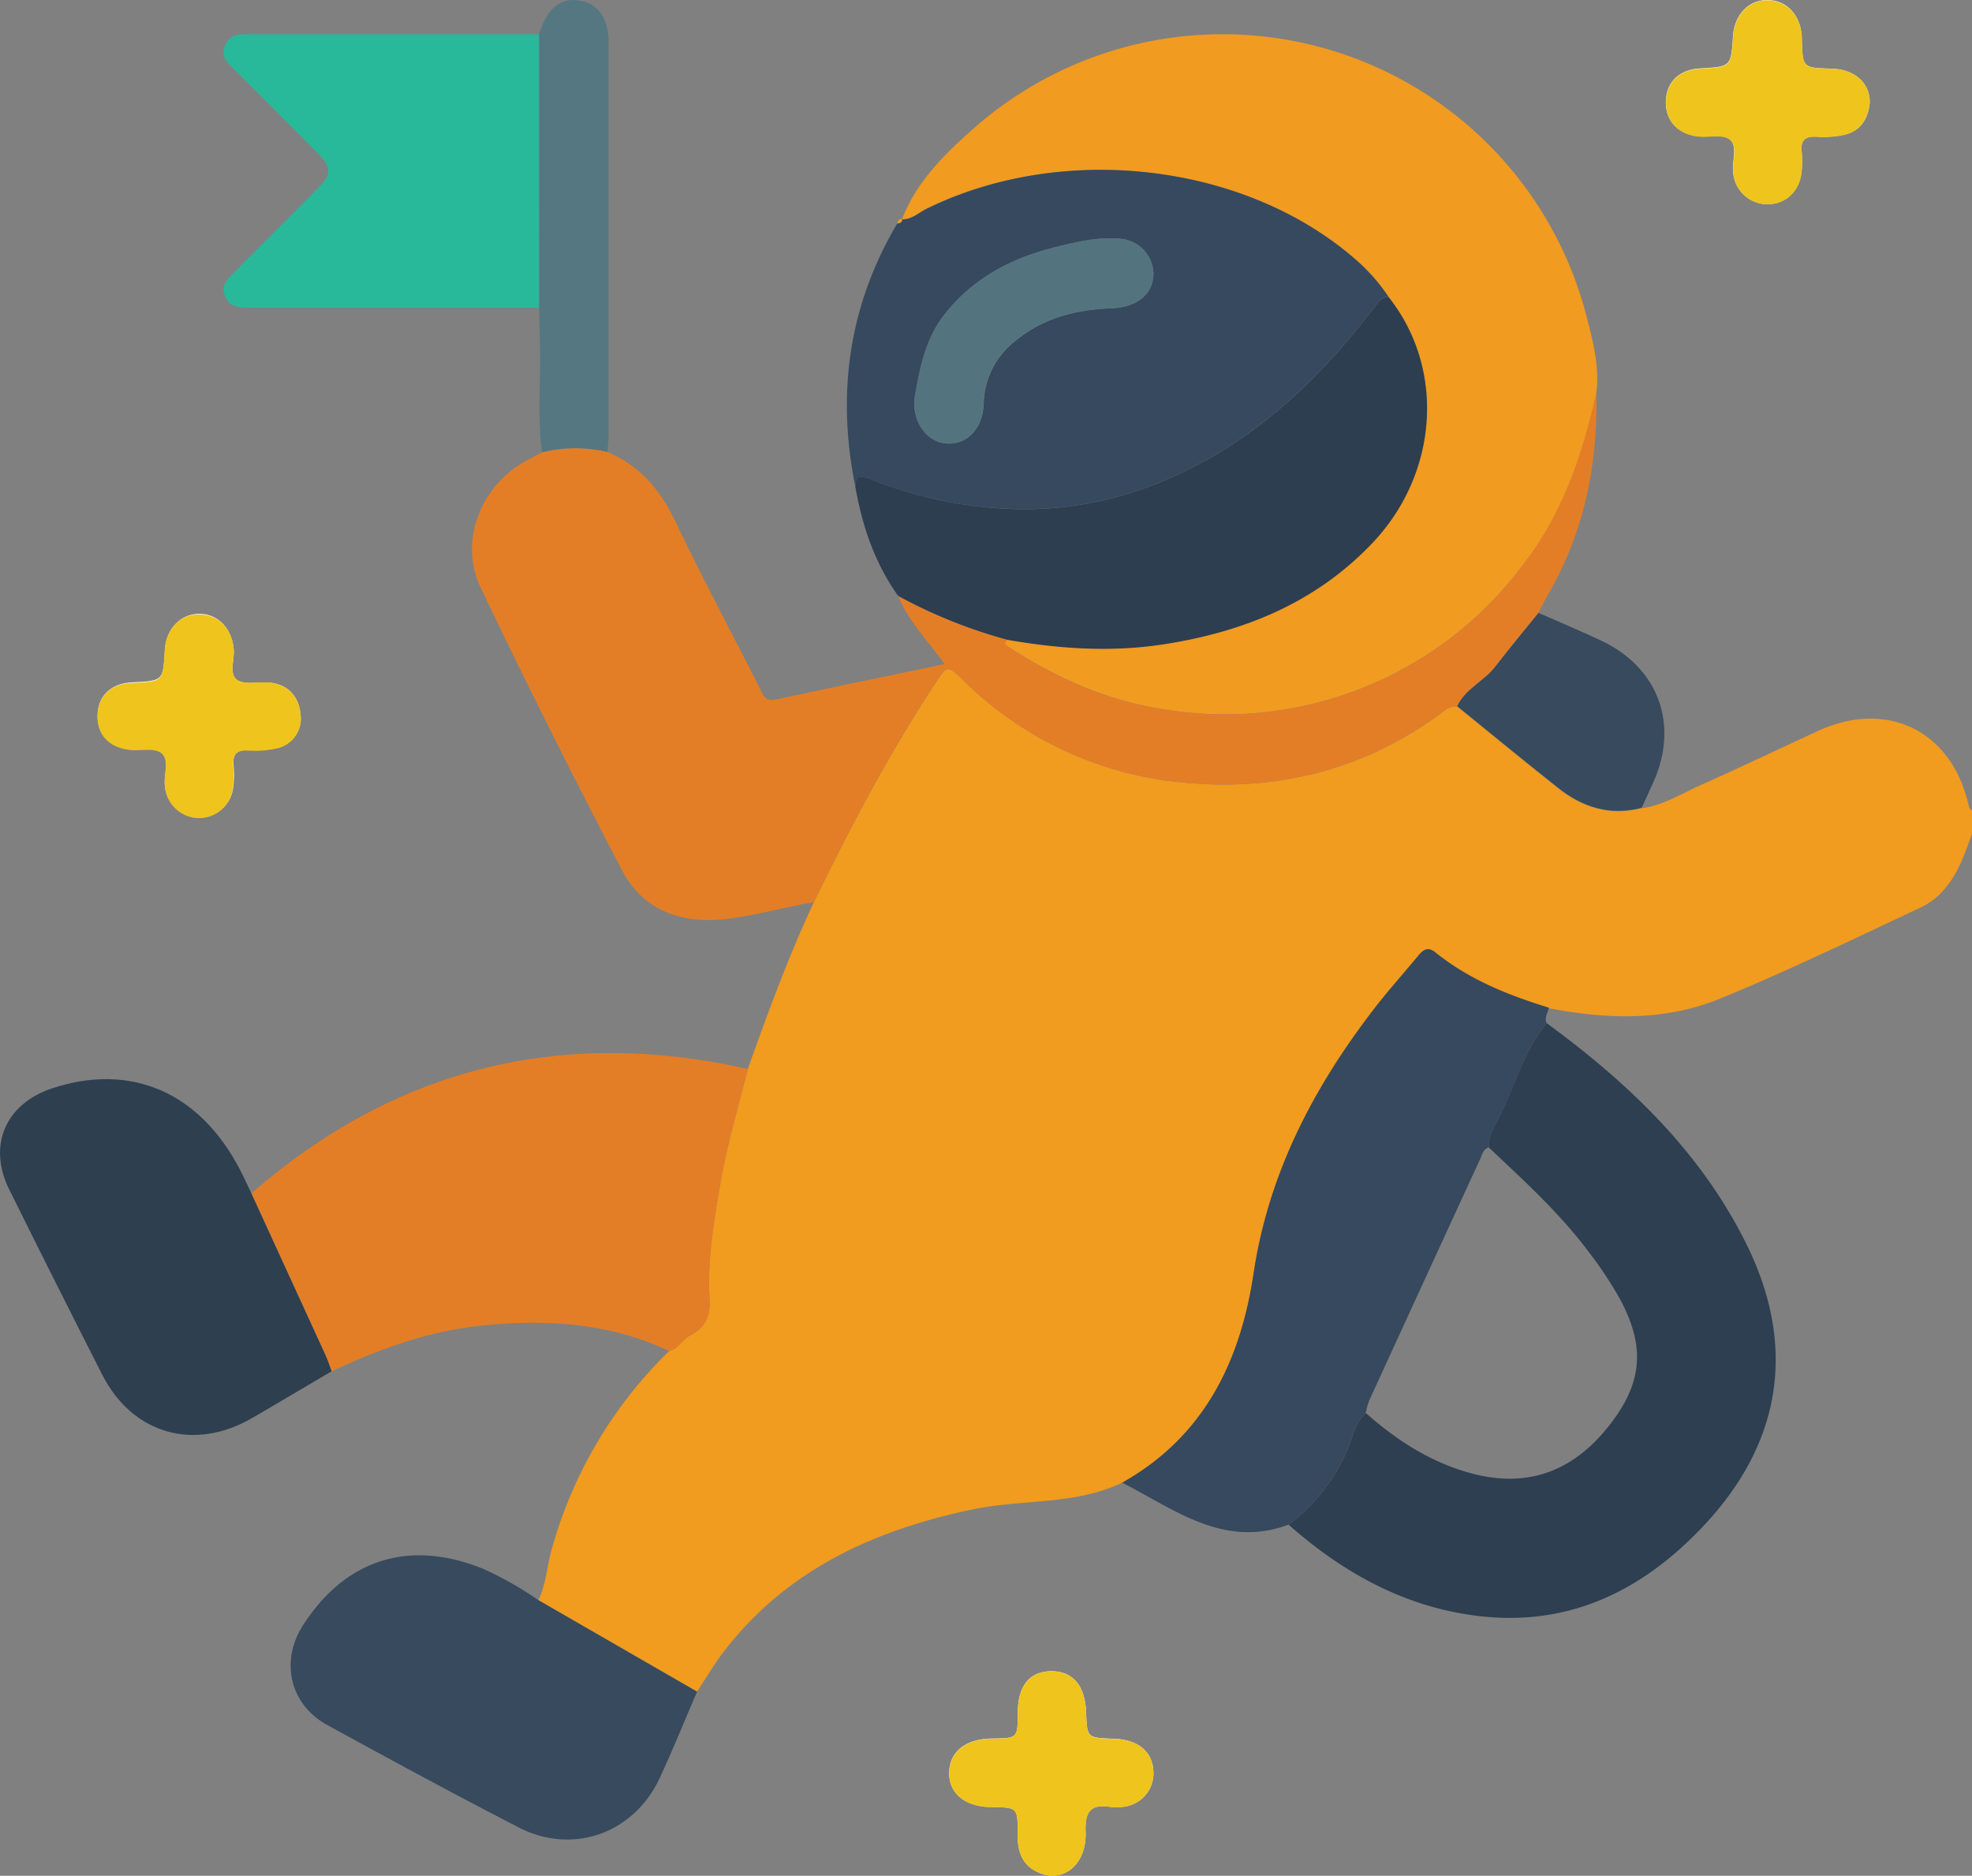
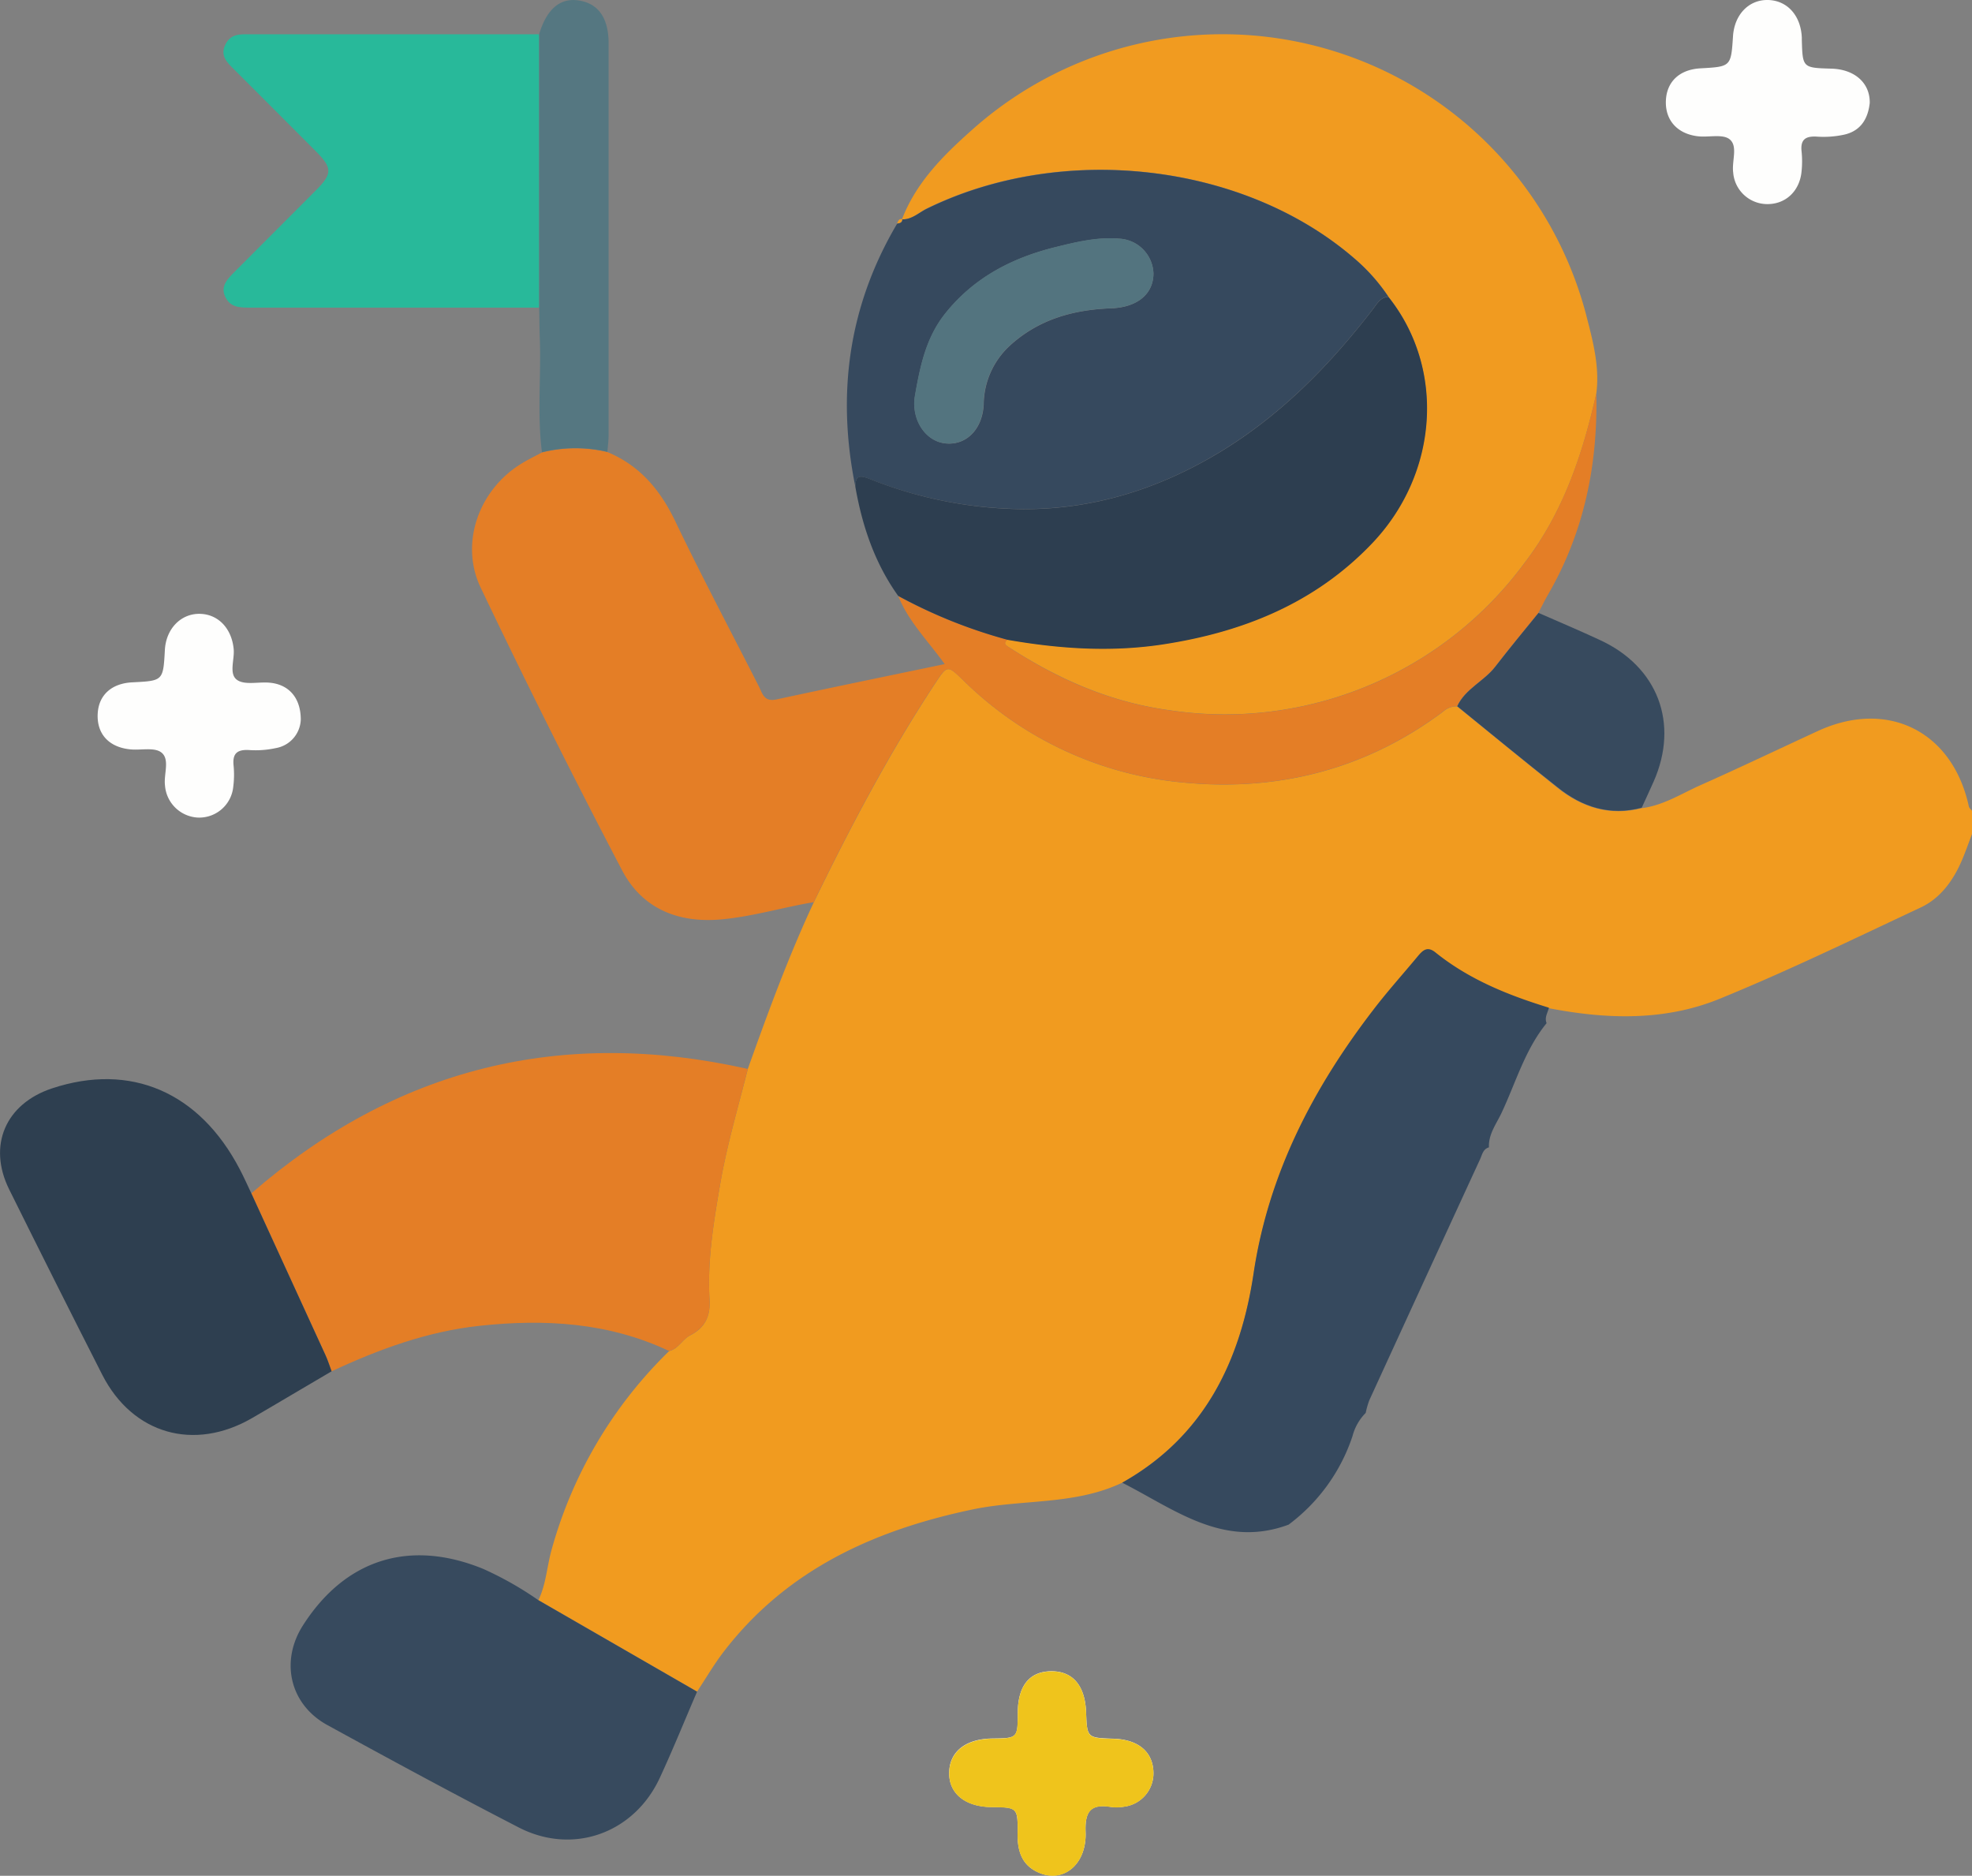
<svg xmlns="http://www.w3.org/2000/svg" viewBox="0 0 382.96 364.23">
  <rect x="0" y="0" width="382.96" height="364.23" fill="#808080" stroke="none" />
  <defs>
    <style>.cls-1{fill:#fefefd;}.cls-2{fill:#f19b1f;}.cls-3{fill:#f19b20;}.cls-4{fill:#e47e26;}.cls-5{fill:#2d3f51;}.cls-6{fill:#36495e;}.cls-7{fill:#2d3e50;}.cls-8{fill:#2e3f50;}.cls-9{fill:#28b99a;}.cls-10{fill:#374a5e;}.cls-11{fill:#557781;}.cls-12{fill:#efc41c;}.cls-13{fill:#53747f;}</style>
  </defs>
  <title>astroboy</title>
  <g id="Слой_2" data-name="Слой 2">
    <g id="Слой_1-2" data-name="Слой 1">
      <path class="cls-1" d="M224,344.36c0-4.1-2.84-6.59-7.76-6.75-5.13-.17-5.13-.17-5.32-5.1-.2-5.28-2.64-8.08-6.92-8-4.12.11-6.3,2.86-6.35,8,0,5,0,5-4.95,5.06-5.17.07-8.29,2.53-8.37,6.6s3.09,6.65,8.18,6.71,5.17.06,5.1,5.19c0,3.27.77,6,3.9,7.44,4.86,2.3,9.56-1.4,9.31-7.82-.15-4,1-5.48,4.93-4.83a8.67,8.67,0,0,0,2.62-.07A6.52,6.52,0,0,0,224,344.36ZM363.1,20c.08-3.86-2.9-6.54-7.43-6.67-5.61-.16-5.61-.16-5.76-5.67,0-.12,0-.25,0-.37C349.72,3,347.07.08,343.34,0s-6.51,2.84-6.79,7c-.39,5.94-.39,5.94-6.32,6.27-4,.22-6.5,2.51-6.71,6.14-.22,3.83,2.13,6.57,6.2,7.05,2.09.25,4.81-.49,6.16.58,1.67,1.33.41,4.22.7,6.42a6.65,6.65,0,0,0,6.79,6.17c3.54-.06,6.18-2.64,6.5-6.44a18.85,18.85,0,0,0,0-3.74c-.27-2.36.75-3.06,3-2.92a18.81,18.81,0,0,0,5.2-.37C361.29,25.47,362.76,23.13,363.1,20ZM58.41,139.73c0-4.29-2.38-6.9-6.19-7.18-2.1-.16-4.71.5-6.17-.52-1.66-1.16-.47-3.94-.67-6-.38-4-3-6.79-6.61-6.84s-6.52,2.86-6.75,7c-.33,6-.33,6-6.28,6.3-4,.18-6.54,2.41-6.76,6-.24,3.86,2,6.52,6.15,7,2.1.26,4.79-.46,6.19.61,1.73,1.32.45,4.21.72,6.4a6.75,6.75,0,0,0,6.34,6.25,6.64,6.64,0,0,0,6.92-6,18.22,18.22,0,0,0,.06-4.11c-.23-2.29.65-3.13,3-3a18.39,18.39,0,0,0,5.21-.38A5.83,5.83,0,0,0,58.41,139.73Z" />
      <path class="cls-2" d="M217.93,287.9c-9.15,4.37-19.29,3.19-28.88,5.16-19.2,4-36.21,11.67-48.5,27.65-1.89,2.46-3.46,5.17-5.18,7.76l-30.81-17.76c1.53-3.17,1.66-6.7,2.62-10a85.52,85.52,0,0,1,22.76-38.36c1.81-.43,2.56-2.27,4.13-3.08,2.77-1.42,3.91-3.59,3.72-6.91-.45-7.56.79-15,2.07-22.46s3.49-14.9,5.36-22.32c3.9-10.94,7.9-21.85,12.82-32.38,7.08-14.57,14.61-28.9,23.54-42.45,2.42-3.68,2.41-3.62,5.56-.58A69.84,69.84,0,0,0,230.35,152c18.21,1.65,35.09-2.72,49.92-13.83a3.83,3.83,0,0,1,2.7-1c6.48,5.26,12.93,10.54,19.44,15.76,4.82,3.86,10.21,5.57,16.38,4,4.19-.51,7.71-2.81,11.44-4.47,7.64-3.4,15.18-7,22.78-10.51,13.57-6.26,26.19.05,29.34,14.65.07.31.41.56.62.84v4.5c-.75,1.93-1.41,3.9-2.27,5.78-1.65,3.61-4.08,6.78-7.64,8.46-13,6.1-25.87,12.35-39.11,17.76-10.65,4.35-21.93,4-33.14,1.83-7.92-2.44-15.54-5.49-22.07-10.76-1.56-1.26-2.44-.38-3.39.76-2.87,3.46-5.88,6.81-8.62,10.38-11.7,15.27-20.38,31.88-23.28,51.23C240.88,264.43,233.79,279,217.93,287.9Z" />
      <path class="cls-3" d="M175.16,42.59c2.71-7.06,7.9-12.29,13.34-17.13A73,73,0,0,1,308.25,62c1.21,4.68,2.39,9.43,1.76,14.37-2.65,11.84-6.42,23.14-14,33a72.26,72.26,0,0,1-68.93,28.53c-11.39-1.53-21.49-6-31-12.13-.59-.39-1.46-.75-.44-1.6,10,1.75,20.05,2.44,30.16.89,15.55-2.38,29.56-8,40.63-19.63,12.93-13.57,14.24-34,3.16-47.85a36,36,0,0,0-6.68-7.49c-21.5-18.52-56.69-22.53-83.07-9.54C178.36,41.35,177,42.66,175.16,42.59Z" />
      <path class="cls-4" d="M195.68,124.2c-1,.85-.15,1.22.44,1.6,9.49,6.17,19.6,10.6,31,12.13A72.26,72.26,0,0,0,296,109.41c7.55-9.85,11.32-21.15,14-33,.31,13.81-2.36,26.91-9.35,39-.68,1.18-1.28,2.41-1.92,3.62-2.8,3.48-5.66,6.91-8.39,10.44-2.19,2.84-5.81,4.28-7.39,7.68a3.83,3.83,0,0,0-2.7,1c-14.83,11.11-31.71,15.48-49.92,13.83a69.84,69.84,0,0,1-43.21-19.83c-3.15-3-3.13-3.09-5.56.58-8.94,13.54-16.46,27.88-23.54,42.45-6,1-11.87,2.8-18,3.35-8.45.75-15.36-2.18-19.22-9.55q-14.24-27.18-27.46-54.89C89.21,105.4,93.06,95,101.3,90c1.27-.78,2.62-1.43,3.94-2.14a26.86,26.86,0,0,1,12.71-.08c6.32,2.62,10.28,7.36,13.21,13.48,5.16,10.77,10.77,21.32,16.2,32,.71,1.39,1,3.07,3.39,2.56,10.79-2.33,21.6-4.55,32.71-6.87-3.29-4.57-7.05-8.29-9-13.19A97.87,97.87,0,0,0,195.68,124.2Z" />
-       <path class="cls-5" d="M300.35,198.66c15.88,11.62,29.93,25,38.78,42.86,9.9,20,6.85,38.84-8.57,55.05-11.74,12.34-25.79,19.22-43.13,17.25-14.35-1.62-26.48-8.3-37.19-17.77a35.28,35.28,0,0,0,12.42-17.21,9.93,9.93,0,0,1,2.56-4.49c5.63,5,11.8,9.07,19.09,11.33,11.07,3.44,20.29.76,27.65-8.21,7-8.54,7.8-15.79,2.51-25.46a76.26,76.26,0,0,0-6-9c-5.63-7.51-12.57-13.8-19.36-20.21-.12-2.52,1.43-4.5,2.4-6.59C294.3,210.26,296.12,203.85,300.35,198.66Z" />
      <path class="cls-6" d="M175.16,42.59c1.88.08,3.2-1.24,4.72-2,26.38-13,61.57-9,83.07,9.54a36,36,0,0,1,6.68,7.49c-1.6.09-2.2,1.34-3.05,2.44-8.4,10.9-17.92,20.61-29.8,27.78-11.73,7.08-24.35,11.07-38.15,11A82.08,82.08,0,0,1,168.87,93c-1.94-.76-2.78-.64-2.75,1.56-3.68-18.06-1.34-35.16,8.11-51.14.5-.08,1-.17,1-.83ZM224,53.08a7,7,0,0,0-6.67-6.73c-4.18-.34-8.2.64-12.16,1.6-8.51,2.07-16,5.91-21.64,13-3.72,4.7-4.85,10.25-5.83,15.92-.78,4.54,2,8.87,6,9.24s7.1-2.8,7.34-7.56a15.69,15.69,0,0,1,4.95-11.31c5.62-5.21,12.42-7.1,19.84-7.37C220.83,59.67,224,57.12,224,53.08Z" />
      <path class="cls-4" d="M145.22,207.56c-1.87,7.42-4.06,14.76-5.36,22.32s-2.52,14.9-2.07,22.46c.2,3.32-.95,5.49-3.72,6.91-1.57.81-2.32,2.65-4.13,3.08-11.75-5.56-24.19-6.25-36.83-4.89C83,258.53,73.55,262,64.4,266.27c-.39-1-.72-2.11-1.18-3.11Q56,247.43,48.81,231.72C76.86,207.36,109,199.42,145.22,207.56Z" />
      <path class="cls-6" d="M265.22,274.35a9.93,9.93,0,0,0-2.56,4.49,35.28,35.28,0,0,1-12.42,17.21c-12.64,4.69-22.16-3-32.31-8.15,15.86-8.92,22.94-23.47,25.51-40.62,2.89-19.36,11.57-36,23.28-51.23,2.73-3.57,5.75-6.92,8.62-10.38.95-1.14,1.83-2,3.39-.76,6.53,5.27,14.15,8.33,22.07,10.76-.24,1-.9,1.9-.45,3-4.23,5.19-6,11.61-8.8,17.53-1,2.09-2.52,4.07-2.4,6.59-1.15.32-1.31,1.41-1.71,2.28q-10.78,23.4-21.52,46.82A16.2,16.2,0,0,0,265.22,274.35Z" />
      <path class="cls-7" d="M166.11,94.54c0-2.2.81-2.32,2.75-1.56a82.08,82.08,0,0,0,29.77,5.89c13.8.06,26.42-3.94,38.15-11,11.88-7.17,21.4-16.88,29.8-27.78.85-1.1,1.45-2.35,3.05-2.44,11.08,13.89,9.77,34.28-3.16,47.85-11.07,11.62-25.08,17.25-40.63,19.63-10.11,1.54-20.15.86-30.16-.89a97.9,97.9,0,0,1-21.26-8.54C169.86,109.33,167.45,102.14,166.11,94.54Z" />
      <path class="cls-8" d="M48.81,231.72Q56,247.44,63.22,263.16c.46,1,.79,2.07,1.18,3.11-5.15,3-10.28,6.09-15.44,9.08-11.27,6.53-23.21,3.13-29.1-8.4q-9.16-18-18.08-36c-4.21-8.5-.72-16.61,8.31-19.61,15.26-5.06,28.64.69,36.47,15.7C47.36,228.55,48.06,230.15,48.81,231.72Z" />
      <path class="cls-9" d="M104.71,59.73l-53.56,0c-.87,0-1.75,0-2.62,0-1.93,0-3.81,0-4.79-2.1s.48-3.5,1.8-4.83c5.28-5.31,10.6-10.59,15.88-15.91,3.12-3.14,3.13-4.28,0-7.43-5.28-5.32-10.59-10.59-15.88-15.9-1.32-1.32-2.84-2.62-1.81-4.83s2.87-2.08,4.79-2.07H104.7Q104.71,33.17,104.71,59.73Z" />
      <path class="cls-10" d="M104.56,310.72l30.81,17.76c-2.41,5.59-4.69,11.24-7.25,16.76-5,10.75-16.84,15-27.33,9.63-12.52-6.45-24.91-13.16-37.26-19.93-7.25-4-9.15-12.34-4.71-19.31,8.24-12.91,20.75-16.81,35-11A65.56,65.56,0,0,1,104.56,310.72Z" />
      <path class="cls-11" d="M104.71,59.73q0-26.55,0-53.11c1.45-4.86,4.07-7.09,7.68-6.53,3.8.58,5.79,3.39,5.8,8.3q0,38,0,76c0,1.12-.15,2.23-.23,3.35a26.87,26.87,0,0,0-12.71.08c-.94-7.25-.17-14.53-.41-21.79C104.76,63.92,104.75,61.82,104.71,59.73Z" />
      <path class="cls-10" d="M283,137.13c1.58-3.4,5.2-4.84,7.39-7.68,2.73-3.53,5.59-7,8.39-10.44,4,1.75,8,3.44,11.89,5.25,11.29,5.18,15.46,16.21,10.46,27.51-.75,1.7-1.54,3.38-2.31,5.07-6.17,1.61-11.56-.1-16.38-4C295.89,147.67,289.44,142.38,283,137.13Z" />
      <path class="cls-12" d="M224,344.36a6.52,6.52,0,0,1-5.63,6.46,8.67,8.67,0,0,1-2.62.07c-3.91-.65-5.08.88-4.93,4.83.25,6.42-4.45,10.13-9.31,7.82-3.13-1.49-3.95-4.17-3.9-7.44.07-5.13,0-5.13-5.1-5.19s-8.27-2.66-8.18-6.71,3.2-6.52,8.37-6.6c4.9-.07,4.9-.07,4.95-5.06.05-5.15,2.23-7.9,6.35-8,4.29-.11,6.72,2.69,6.92,8,.19,4.94.19,4.94,5.32,5.1C221.15,337.77,224,340.26,224,344.36Z" />
-       <path class="cls-12" d="M363.1,20c-.34,3.15-1.81,5.49-5,6.22a18.81,18.81,0,0,1-5.2.37c-2.24-.13-3.27.56-3,2.92a18.85,18.85,0,0,1,0,3.74c-.32,3.79-3,6.38-6.5,6.44a6.65,6.65,0,0,1-6.79-6.17c-.29-2.19,1-5.09-.7-6.42-1.35-1.07-4.07-.33-6.16-.58-4.07-.48-6.42-3.23-6.2-7.05.2-3.63,2.71-5.92,6.71-6.14,5.93-.32,5.93-.32,6.32-6.27.28-4.2,3.09-7.11,6.79-7s6.38,3,6.57,7.25c0,.12,0,.25,0,.37.15,5.51.15,5.51,5.76,5.67C360.2,13.43,363.18,16.11,363.1,20Z" />
-       <path class="cls-12" d="M58.41,139.73a5.83,5.83,0,0,1-4.9,5.64,18.39,18.39,0,0,1-5.21.38c-2.3-.14-3.18.69-3,3a18.22,18.22,0,0,1-.06,4.11,6.64,6.64,0,0,1-6.92,6A6.75,6.75,0,0,1,32,152.62c-.27-2.19,1-5.08-.72-6.4-1.4-1.07-4.09-.35-6.19-.61-4.14-.52-6.39-3.18-6.15-7,.23-3.64,2.72-5.86,6.76-6,5.95-.27,5.95-.27,6.28-6.3.23-4.17,3-7.09,6.75-7S45,122,45.38,126c.2,2.07-1,4.85.67,6,1.46,1,4.07.36,6.17.52C56,132.84,58.45,135.45,58.41,139.73Z" />
      <path class="cls-3" d="M175.2,42.56c0,.66-.48.75-1,.83C174.43,43,174.49,42.39,175.2,42.56Z" />
      <path class="cls-13" d="M224,53.08c0,4-3.13,6.59-8.2,6.77-7.41.27-14.21,2.15-19.84,7.37A15.69,15.69,0,0,0,191,78.53c-.24,4.76-3.28,7.93-7.34,7.56s-6.76-4.7-6-9.24c1-5.67,2.11-11.22,5.83-15.92,5.6-7.07,13.13-10.92,21.64-13,4-1,8-1.94,12.16-1.6A7,7,0,0,1,224,53.08Z" />
    </g>
  </g>
</svg>